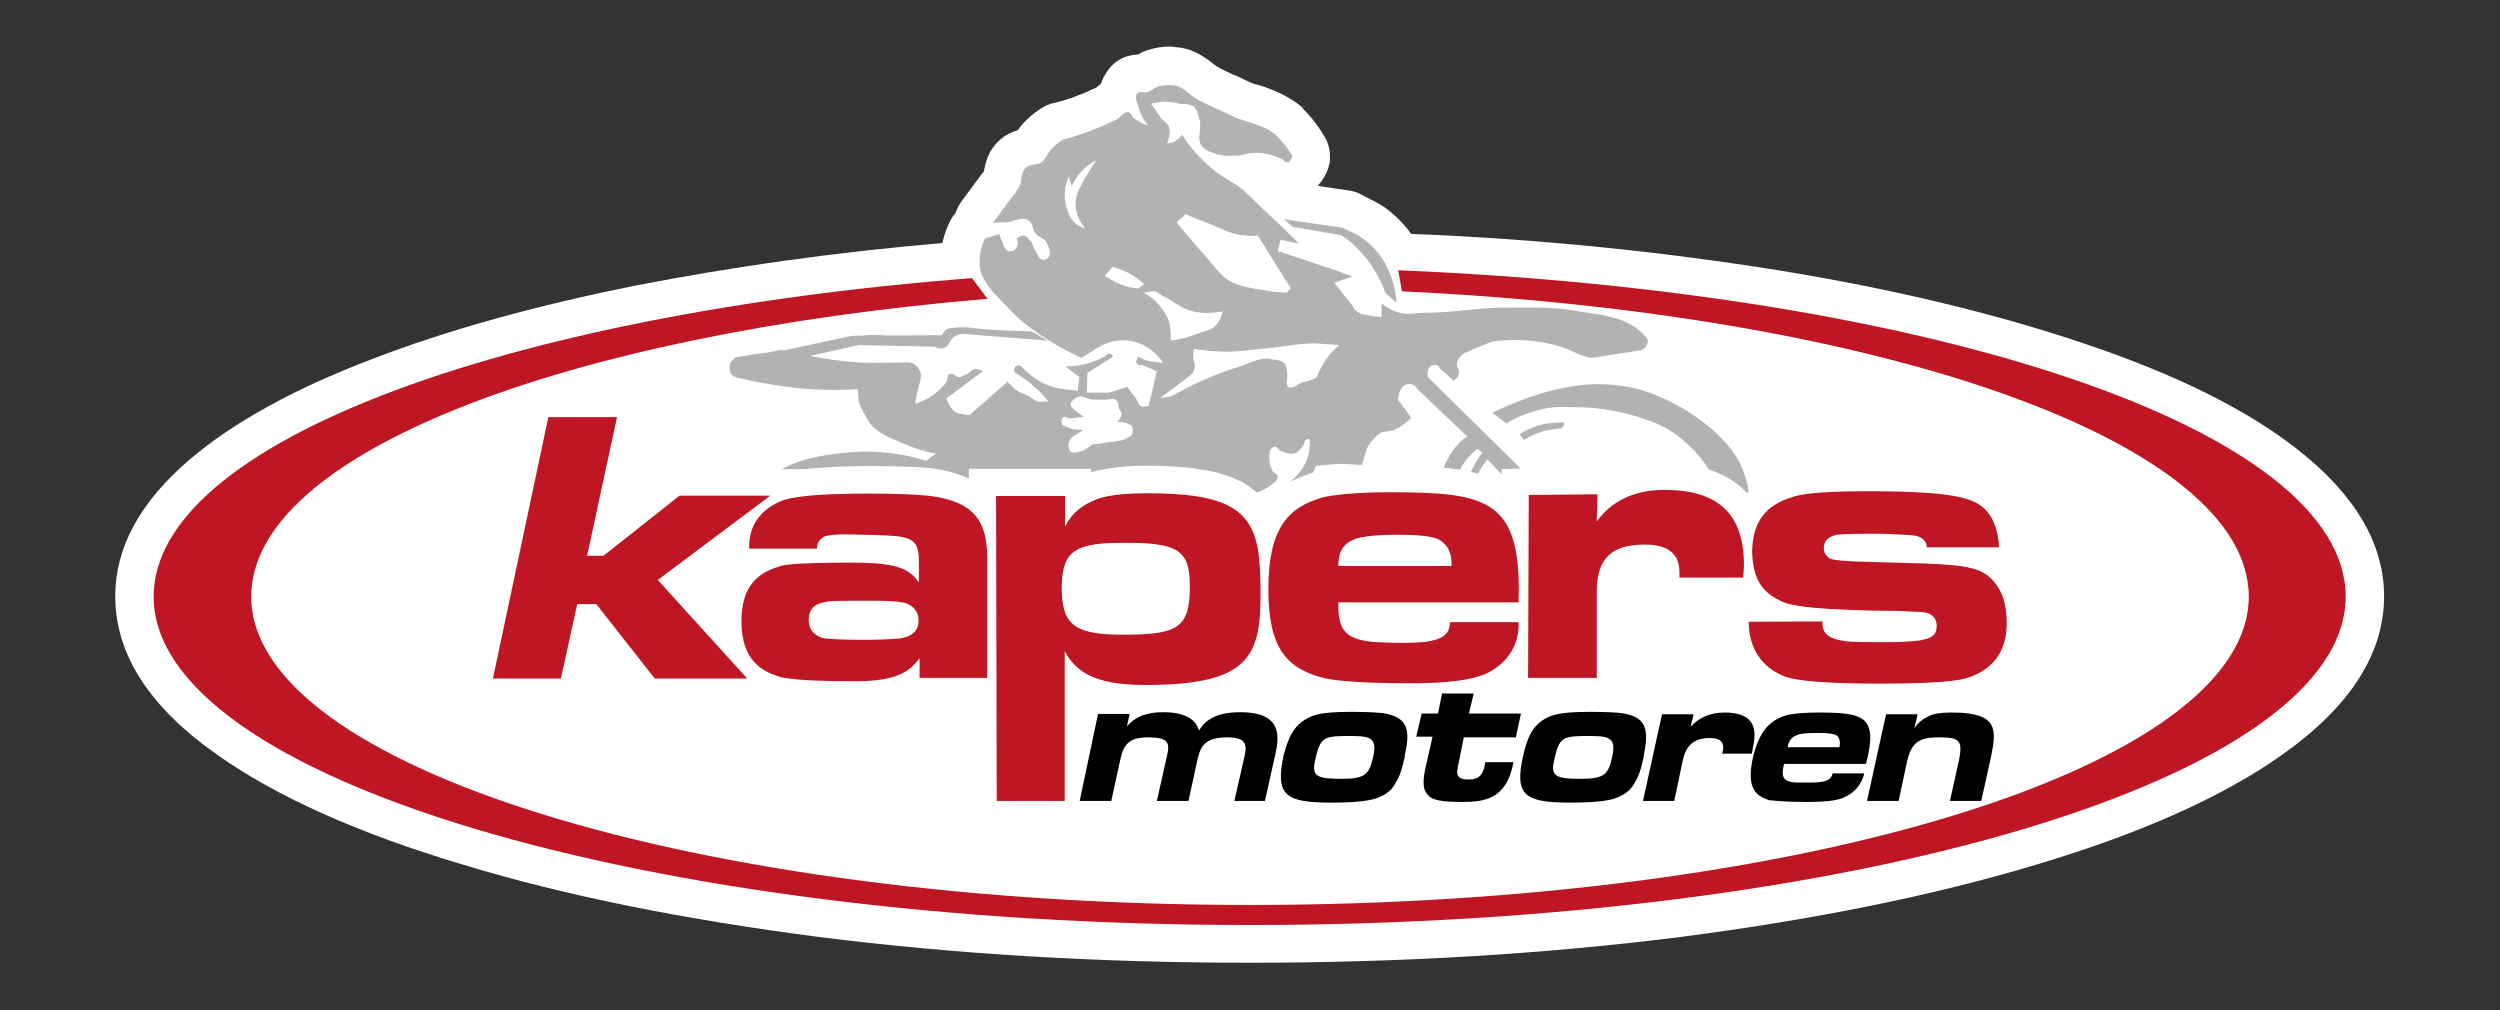
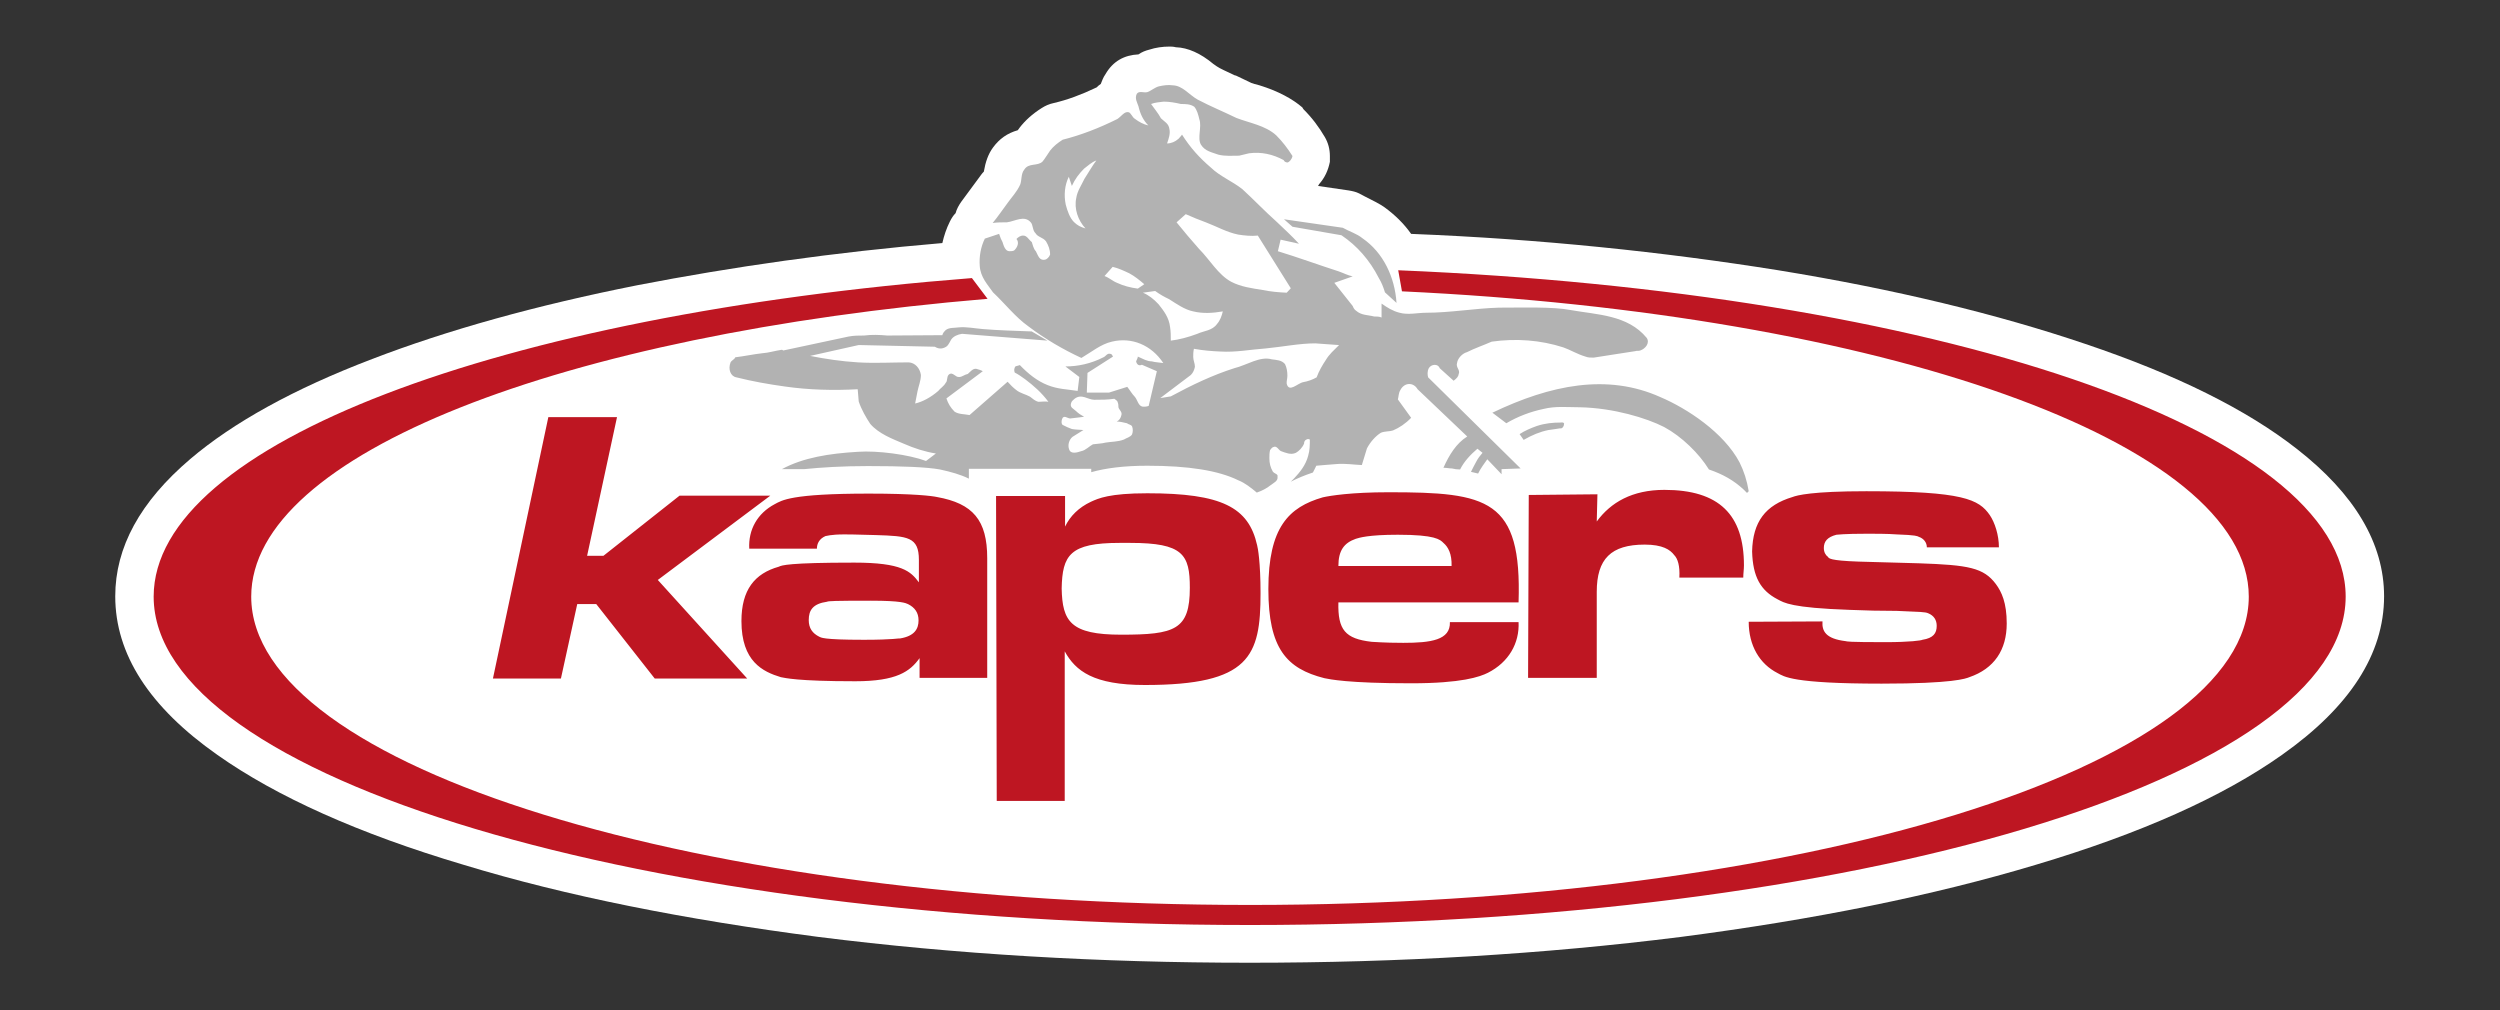
<svg xmlns="http://www.w3.org/2000/svg" version="1.1" id="Layer_1" x="0px" y="0px" viewBox="0 0 735.4 297.1" style="enable-background:new 0 0 735.4 297.1;" xml:space="preserve">
  <rect x="0" y="0" width="735.4" height="297.1" fill="#333333" stroke="none" />
  <style type="text/css">
	.st0{fill-rule:evenodd;clip-rule:evenodd;fill:#FFFFFF;}
	.st1{fill-rule:evenodd;clip-rule:evenodd;fill:#BE1622;}
	.st2{fill-rule:evenodd;clip-rule:evenodd;fill:#B2B2B2;}
	.st3{fill-rule:evenodd;clip-rule:evenodd;}
</style>
  <g>
    <path class="st0" d="M387.7,54.7c0.2-0.2,0.2-0.3,0.3-0.5c1.7-1.9,2.7-4.1,3.2-6.6c0-0.5,0-1.2,0-1.7c0-2-0.5-3.9-1.5-5.6   c-1.7-2.9-3.7-5.6-6.3-8.2l0,0l0,0l-0.3-0.5l0,0c-2.9-2.5-7.1-4.8-12.6-6.5c-1.2-0.3-1.9-0.5-2.4-0.7l0,0l-4.6-2.2h-0.2   c-2.5-1.2-4.4-2-5.4-2.7c-0.2-0.2-0.5-0.3-1-0.7c-3.7-3.1-7.5-4.8-11-4.9c-0.8-0.2-1.4-0.2-1.9-0.2c-2,0-4.1,0.3-5.9,0.9   c-1.2,0.3-2.2,0.7-3.2,1.4c-4.2,0.2-7.5,2-9.7,5.8c-0.7,1-1,1.9-1.4,2.9c-0.5,0.3-0.9,0.7-1.2,1c-4.6,2.2-8.7,3.7-12.6,4.6   c-1.4,0.3-2.5,0.8-3.6,1.5c-2.7,1.7-4.9,3.7-6.5,5.8c-0.2,0.2-0.3,0.5-0.5,0.7c-3.1,0.9-5.4,2.5-7.3,5.1c-1.4,1.9-2.2,4.2-2.7,7.1   c-0.2,0.2-0.5,0.5-0.7,0.8l0,0l0,0l-5.9,8l0,0c-0.7,1-1.4,2.2-1.7,3.4c-0.7,0.7-1.2,1.5-1.7,2.5c-1,2-1.7,4.1-2.2,6.3   c-31.9,2.7-61.8,7-89.7,12.4c-29.7,5.9-55.9,13.2-78,21.7c-23.1,8.8-40.9,18.7-53.5,29.4c-14.8,12.6-22.1,26-22.1,40.4   c0,17,10,32.6,30.1,46.7c17.3,12.2,41.4,23.1,72.4,32.3c30.2,9.2,65.1,16.1,104.3,21.2c40.4,5.1,82.7,7.6,126.9,7.6   c44.2,0,86.4-2.5,126.9-7.6c39.2-5.1,74-12.1,104.3-21.2c30.9-9.2,55-20,72.4-32.3c20-14.1,30.1-29.7,30.1-46.7   c0-15.6-8.7-30.1-25.6-43.3c-14.8-11.6-35.5-21.9-62.2-30.9c-26-8.8-56-16.1-90.4-21.7c-33.8-5.4-70-9.2-108-10.7   c-2.2-3.1-4.8-5.6-7.8-7.8c-1.4-1-3.4-2-5.8-3.2l0,0l-1.7-0.9c-1-0.5-2-0.7-3.2-0.9l0,0L387.7,54.7L387.7,54.7z" />
    <path class="st0" d="M376.4,62.2L373,59c-2.5-2.5-4.6-4.2-5.9-5.4c-1-0.9-2.5-1.9-4.6-3.2c-1.5-0.8-2.5-1.5-3.4-2.2   c0.7,0.2,1.7,0.2,2.5,0.2c0,0,0,0,0.2,0l0,0h2.9c0.2,0,0.3,0,0.5-0.2l0,0l1.2-0.2l0,0c0.8-0.2,1.4-0.3,1.5-0.3   c0.7-0.2,1.2-0.2,1.7-0.2c2.2,0,4.2,0.5,6.3,1.5c0.7,0.9,1.7,1.4,2.7,1.4c0.3,0,0.7-0.2,0.8-0.2c0.8-0.2,1.7-0.7,2.4-1.4   c0.5-0.9,0.8-1.5,1-2.5c0,0,0-0.2,0-0.3c0-0.5,0-0.8-0.3-1.4c-1.4-2.4-3.1-4.6-4.9-6.6c-0.2,0-0.2,0-0.2,0   c-1.9-1.7-4.9-3.2-9.3-4.6c-1.4-0.5-2.5-0.9-3.2-1l0,0l-4.8-2.4l0,0c-2.9-1.2-4.9-2.2-6.3-3.1c-0.5-0.2-1.2-0.7-2.2-1.5   c-2.4-1.9-4.4-2.9-6.3-3.1c-0.3,0-0.9,0-1.2,0c-1.4,0-2.5,0.2-3.7,0.5c-0.7,0.2-1.7,0.5-2.7,1.2c-0.3,0.2-0.5,0.3-0.7,0.5h-0.2   c-0.5-0.2-0.8-0.2-1-0.2c-1.5,0-2.6,0.7-3.4,1.9c-0.5,0.7-0.7,1.5-0.7,2.4c0,0.5,0.2,1.2,0.3,1.9c-0.2,0-0.2,0-0.2,0   c-1.4,0-2.5,0.7-4.1,1.9c-0.2,0.2-0.3,0.3-0.3,0.3c-5.4,2.9-10.5,4.8-15.5,5.8c-0.3,0.2-0.5,0.3-0.8,0.5c-1.9,1.2-3.4,2.4-4.2,3.7   c-0.3,0.3-0.7,0.9-1,1.5c-0.5,0.7-0.8,1.2-1,1.5c-0.2,0-0.5,0.2-1.2,0.2c-2,0.3-3.6,1.2-4.6,2.4c-0.5,0.8-1,2.2-1.2,3.9   c-0.2,0.7-0.2,1-0.3,1.2c-0.3,0.9-1,1.9-2,3.2c-0.5,0.7-0.9,1.2-1.2,1.5c-0.7,1-1.7,2.4-3,4.2l0,0l-1.4,1.9   c-0.3,0.3-0.5,0.9-0.5,1.5c0,0.5,0.2,1.2,0.5,1.5l0,0l-1.2,0.3c-0.7,0.3-1.2,0.7-1.5,1.4c-1.4,2.7-2,5.4-2,8.3l0,0l0,0v1l0,0   c0.2,0.3,0.2,0.7,0.2,1c-34.3,2.7-66.2,7-96,12.9c-29.4,5.8-54.9,12.9-76.6,21.2c-22.2,8.5-39.2,17.8-51.1,28   c-12.7,10.9-19,22.2-19,34c0,14.1,8.8,27.3,26.5,39.9c16.5,11.7,39.7,22.1,69.8,31.1c29.9,9,64.2,16,102.9,20.7   c40.1,5.1,82,7.6,125.8,7.6c43.8,0,85.8-2.5,125.8-7.6c38.7-4.8,73-11.7,102.9-20.7c30.1-9,53.3-19.4,69.8-31.1   c17.7-12.6,26.5-25.8,26.5-39.9c0-12.7-7.5-25.1-22.4-36.7c-14.1-11-34-20.9-59.6-29.6c-25.5-8.8-55.2-15.8-89-21.4   c-34.5-5.6-71.3-9.2-110.2-10.7c0,0,0,0-0.2,0c-0.3,0-0.7,0-1,0.2c0-0.2,0-0.2-0.2-0.3c-1.9-3.7-4.4-6.8-7.8-9   c-1-0.8-2.4-1.5-4.4-2.5l0,0l-1.9-0.9c-0.2-0.2-0.3-0.2-0.7-0.2l0,0L378,61.9c-0.2,0-0.3,0-0.5,0C377.2,61.9,376.7,62,376.4,62.2   L376.4,62.2z" />
    <path class="st1" d="M393.7,177.2h53c1-30.4-9-32.4-38.2-32.4c-11,0-17.2,1-19.4,1.5c-10,2.9-16,8.8-16,27   c0,17.5,5.4,23.4,16.5,26.2c1.5,0.3,6.8,1.5,25.5,1.5c14.9,0,20.2-1.9,22.6-3.1c6.1-3.1,9.3-8.7,9-14.9l0,0h-20.2   c0.2,5.3-5.6,6.1-13.7,6.1c-5.9,0-8.5-0.3-9.3-0.3C395.7,187.9,393.5,185.3,393.7,177.2L393.7,177.2z M514.4,182.9   c0,7,3.2,12.4,8.5,15.1c1.9,1,4.1,3.1,30.6,3.1c21.1,0,24.8-1.5,25.8-1.9c7.3-2.5,11-8,11-15.8c0-6.1-1.5-9.3-3.2-11.6   c-3.6-4.8-8-5.6-22.6-6.1c-5.9-0.2-11.9-0.3-17.8-0.5c-8.7-0.3-8.7-1-9-1.4c-0.7-0.5-1.2-1.4-1.2-2.6c0-1.9,1-3.2,3.7-3.9   c0.3,0,2-0.3,9.2-0.3c1.7,0,6.1,0,8.5,0.2c5.8,0.2,6.1,0.5,6.5,0.7c1.5,0.5,2.4,1.7,2.4,3.1l0,0H588c0-3.6-1.2-7.3-2.7-9.5   c-3.2-4.6-7.8-7-36.3-7c-16,0-20.4,1.2-21.7,1.7c-8,2.4-11.7,7.3-11.9,16c0.2,7.5,2.5,11.5,7.5,14.1c1.9,1,3.9,2.5,21.2,3.1   c4.6,0.2,9.3,0.3,13.9,0.3c7,0.3,8.3,0.3,9.2,0.7c1.7,0.7,2.5,2,2.5,3.7c0,2.2-1,3.6-4.2,4.1c-0.3,0.2-3.6,0.7-10.9,0.7   c-11.2,0-11.2-0.2-11.7-0.3c-5.8-0.7-7-2.9-6.8-5.8l0,0L514.4,182.9L514.4,182.9z M329.8,186.7c-14.9,0-17.3-3.9-17.5-13.6   c0.2-9.8,2.4-13.4,17-13.4c1,0,2.2,0,3.2,0c15.5,0,17.5,3.4,17.5,13.2C350,185.3,345.6,186.7,329.8,186.7L329.8,186.7z M145,199.6   h20l4.8-21.9h5.6l17.2,21.9h27.2l-26.3-29l33.1-24.8h-26.7l-22.4,17.7h-4.8l8.8-40.8h-20.2L145,199.6L145,199.6z M411.3,79.5   C568.8,86,690,126.4,690,175.5c0,53.3-144.4,96.6-322.3,96.6c-178.2,0-322.5-43.3-322.5-96.6c0-45,102.2-82.9,240.7-93.7l0,0   l4.6,6.1C165.6,98.4,73.9,133.5,73.9,175.5c0,50.1,131.5,90.7,293.8,90.7c162.2,0,293.8-40.6,293.8-90.7   c0-45.5-108.2-83.2-249.1-89.8l0,0L411.3,79.5L411.3,79.5z M313.2,191.6c3.2,5.8,8.5,9.9,23.6,9.9c30.9,0,34-8.5,34-27   c0-9.2-0.8-13.4-1-14.1c-2.5-11.2-10.4-15.3-32.3-15.3c-11.2,0-14.4,1.5-16.6,2.5c-3.6,1.7-6.1,4.2-7.6,7.3l0,0v-9H293l0.2,89.7h20   V191.6L313.2,191.6z M220.4,161.4h19.9c0-1.5,0.7-2.9,2.5-3.7c0.3,0,1.4-0.5,5.6-0.5c3.7,0,7.5,0.2,9.3,0.2   c9.3,0.3,12.6,0.5,12.6,7.3l0,0v6.6c-2.4-3.2-4.9-5.8-19-5.8c-19.4,0-21.4,0.8-22.2,1.2c-7.1,2-11,6.8-11,16   c0,11.9,6.3,14.9,11.6,16.5c1.2,0.2,4.6,1.2,21.9,1.2c12.2,0,16.1-2.9,18.9-6.8l0,0v5.8h19.9v-35.2c0-11.2-4.2-16.1-14.8-18   c-1.4-0.3-6.6-1-20-1c-23.1,0-25.6,2-27.7,3.1C222.8,151,220.1,155.8,220.4,161.4L220.4,161.4z M449.5,199.4h20.2v-25.3   c0-9.7,4.2-13.9,14.1-13.9c5.3,0,7.5,1.5,8.7,3.1c1,1,1.7,3.1,1.5,6.6l0,0h18.8c0-1.2,0.2-2.4,0.2-3.6c0-14.9-7.3-22.2-23.4-22.2   c-9.5,0-15.8,3.7-19.9,9.3l0,0l0.2-8l-20.2,0.2L449.5,199.4L449.5,199.4z M393.7,166.5c0-4.6,1.7-6.8,5.1-8c1-0.3,3.6-1.2,12.4-1.2   c11,0,12.4,1.4,13.4,2.4c1.4,1.2,2.5,3.2,2.4,6.8l0,0H393.7L393.7,166.5z M254.1,188.2c-12.4,0-12.6-0.7-13.1-0.9   c-2-1-3.1-2.5-3.1-4.9c0-2.9,1.2-4.8,5.4-5.4c0.3-0.2,2.2-0.3,12.9-0.3c9,0,10.2,0.7,10.9,1c2,1,3.1,2.5,3.1,4.8   c0,2.5-1.2,4.6-5.4,5.3C264.6,187.7,262.9,188.2,254.1,188.2L254.1,188.2z" />
    <path class="st2" d="M351.2,102.6c-0.2,0.9-0.2,1.7-0.2,2.4c0,1,0.5,1.9,0.5,2.9c-0.2,0.9-0.5,1.7-1.2,2.4l0,0l-9,6.8l3.1-0.5   c6.3-3.4,12.4-6.3,18.7-8.3c3.7-0.9,7.5-3.6,11-2.6c1.4,0.2,2.9,0.2,3.9,1.4c0.5,1,0.7,2.2,0.7,3.4c0,0.9-0.3,1.7-0.2,2.4   c0.7,2.7,3.2-0.2,4.9-0.5c1.2-0.2,2.7-0.7,3.9-1.4c0.7-1.9,1.7-3.6,2.7-5.1c1-1.7,2.4-2.9,3.9-4.4c-2.4-0.2-4.8-0.3-7-0.5   c-4.6,0-9.5,1-14.6,1.5c-4.4,0.3-8.8,1.2-13.4,0.9C356.5,103.3,353.9,103.1,351.2,102.6L351.2,102.6z M359.7,91.6   c-2.9,0.5-5.8,0.7-8.7,0c-2.5-0.5-4.9-2.2-7.1-3.6c-1.5-0.7-2.7-1.4-4.1-2.4l0,0l-3.6,0.5c1.7,0.7,3.2,1.9,4.6,3.4   c1.5,1.9,3.1,3.9,3.4,6.8c0.2,1.2,0.2,2.5,0.2,3.9c2.5-0.3,5.1-1,7.8-2c1.9-0.9,4.4-0.9,5.8-2.9C358.9,94.3,359.4,92.9,359.7,91.6   L359.7,91.6z M322.5,47.2c-1.4,0.5-2.4,1.5-3.6,2.4c-1.5,1.5-2.7,3.1-3.6,5.1l0,0l-0.9-2.7c-1.2,2.4-1.5,5.4-0.9,8.2   c0.5,1.9,1.2,3.9,2.4,5.1c1,1,2,1.5,3.4,1.9c-2.2-2.4-3.4-5.8-2.7-9c0.3-2,1.5-3.7,2.4-5.6C320.3,50.6,321.3,48.8,322.5,47.2   L322.5,47.2z M407.4,86l3.4,3.1c-0.5-7.6-3.9-14.8-10-19c-1.7-1.4-3.9-2-5.8-3.1l0,0l-17.3-2.5l2.5,2.2l14.4,2.5   c4.6,3.1,8.3,7.3,11,12.6C406.4,83.1,406.9,84.4,407.4,86L407.4,86z M447,127.7l1.2,1.7c2.4-1.4,4.8-2.4,7.3-2.9   c1.2-0.2,2.4-0.3,3.4-0.5c0.7,0.2,1.2-0.7,1.2-1.4c-0.2-0.5-0.8-0.3-1.2-0.3c-2,0-4.4,0.2-6.8,1C450.4,125.9,448.5,126.7,447,127.7   L447,127.7z M336.6,83.6c-1.4-1.2-2.9-2.4-4.4-3.2c-1.7-0.8-3.2-1.5-4.9-1.9l0,0l-2.4,2.7c1.4,0.5,2.4,1.5,3.7,2   c1.9,0.9,3.9,1.4,6.1,1.7l0,0L336.6,83.6L336.6,83.6z M434.8,139.3c0.7-1.5,2-3.2,2.7-4.2l0,0l4.2,4.4v-1.5l5.6-0.2l-27.2-26.8   c-0.2-0.7-0.3-1.7,0.2-2.7c0.7-1.2,2.7-1.4,3.2,0l0,0l4.1,3.7c0.9-0.7,1.4-1.2,1.5-2c0.5-1.2-0.9-1.9-0.5-3.2   c0.2-1.5,1.7-2.9,2.9-3.2c2.4-1.2,4.8-2,7.3-3.1c7.1-1,14.3-0.5,21.1,1.7c2,0.7,4.1,2,6.5,2.7c0.7,0.3,1.5,0.3,2.4,0.3   c4.1-0.7,8-1.2,12.2-1.9c0.5-0.2,1,0,1.5-0.2c1.5-0.5,2.9-2.2,1.9-3.7c-5.6-6.8-14.6-6.8-22.4-8.2c-5.1-1-13.9-0.7-21.1-0.7   c-7,0.2-14.4,1.5-21.4,1.5c-2.5,0-5.3,0.7-7.8,0c-2-0.5-3.6-1.5-5.3-2.7l0,0v4.1c-0.7-0.3-1.4-0.3-2.2-0.3   c-1.9-0.5-3.7-0.3-5.3-1.7c-0.5-0.3-0.8-0.9-1-1.4l0,0l-5.4-6.8l5.4-1.9c-1.5-0.3-2.7-1-4.2-1.5c-5.9-1.9-11.9-4.1-17.8-5.9l0,0   l0.8-3.4l5.4,1.2c-2-2.2-4.4-4.4-6.5-6.4c-3.6-3.2-6.8-6.6-10.2-9.7c-3.1-2.4-6.5-3.7-9.2-6.3c-3.4-2.9-6.1-5.9-8.5-9.7   c-0.3,0.5-0.8,0.9-1,1.2c-1,0.9-2.2,1.4-3.4,1.4c0.5-1.4,1-2.9,0.7-4.2c-0.2-1.7-1.5-2.2-2.5-3.2c-0.8-1.5-2-2.9-2.9-4.2   c1.2-0.5,2.4-0.5,3.7-0.7c1.7,0,3.4,0.3,5.1,0.7c1.4,0,2.7,0,3.9,0.8c0.8,0.9,1.2,2.4,1.5,3.7c0.8,2.2-0.7,5.6,0.5,7.5   c1.2,1.9,3.2,2.2,5.1,2.9c2,0.5,4.1,0.3,6.1,0.3c1.2-0.3,2-0.5,2.9-0.7c3.6-0.5,7.1,0.3,10.2,2c0.2,0.5,0.7,0.7,1.2,0.7   c0.5-0.2,1.2-0.9,1.4-1.9c-1.4-2.2-2.9-4.2-4.8-6.1c-3.2-2.9-7.8-3.6-11.7-5.1c-3.9-1.9-7.6-3.4-11.4-5.4c-2.5-1.4-4.4-4.1-7.3-4.2   c-1.4-0.2-2.7,0-4.1,0.3c-1.2,0.3-2.4,1.4-3.4,1.7c-1,0.3-2.4-0.5-3.1,0.5c-0.7,1.4,0.2,2.7,0.5,3.7c0.5,2.2,1.4,4.1,2.9,5.6   c-1.4-0.3-2.7-1-3.9-1.9c-0.9-0.5-1.2-1.9-2-2c-1.2-0.2-2,1.2-3.2,2c-5.4,2.7-10.9,4.8-16.1,6.1c-1.4,0.9-2.7,1.9-3.7,3.2   c-0.7,1-1.4,2.2-2.2,3.2c-1.5,1.5-4.1,0.3-5.4,2.4c-1,1.2-0.7,3.1-1.2,4.4c-1,2.2-2.5,3.7-3.7,5.4c-1.5,2-2.9,4.1-4.4,5.9   c1.4-0.2,2.7-0.2,4.2-0.2c2.4-0.3,5.1-2.2,7,0c0.7,0.7,0.5,2.4,1.4,3.2c0.7,1.2,2.2,1.2,3.1,2.4c0.7,1.2,1.2,2.4,1.2,3.9   c-0.3,0.8-1,1.4-1.5,1.5c-1.7,0.3-2-1.2-2.7-2.5c-0.7-0.7-0.9-1.9-1.2-2.7c-0.9-0.7-1.4-1.9-2.5-1.9c-0.9,0-1.5,0.5-2,1   c0.9,1,0.3,2.5-0.7,3.4c-0.5,0.2-0.9,0.2-1.4,0.2c-1.2,0-1.7-1.7-2-2.7c-0.3-0.5-0.7-1.4-1-2.4l0,0l-4.2,1.4   c-1.2,2.4-1.7,5.3-1.5,8c0.2,3.4,2.4,5.6,3.9,7.8c3.6,3.4,6.6,7.3,10.4,10c4.9,3.7,10.2,6.8,15.6,9.3c2.9-1.7,5.8-4.1,9-4.8   c5.8-1.4,11.6,1,15.1,6.3c-1.2-0.2-2.4-0.2-3.4-0.5c-1.4,0-2.5-0.7-4.1-1.4c0,0.5-0.3,0.8-0.5,1.4c0.2,1,0.9,1.4,1.7,1l0,0l4.4,1.9   l-2.4,10.2c-0.5,0.2-1.2,0.3-1.9,0.2c-1.2-0.3-1.4-2-2.2-2.9c-0.8-0.8-1.4-1.9-2.2-2.9l0,0l-5.4,1.7h-6.5l0.2-5.8l7.5-4.8   c-0.2-0.3-0.3-0.8-0.8-0.8c-0.9-0.3-1.4,0.8-2,1c-3.7,1.9-7.6,2.7-11.2,2.7l0,0l4.1,3.1l-0.5,4.1c-3.1-0.5-5.8-0.5-8.8-1.7   c-3.1-1.2-5.8-3.4-8.2-5.9c-0.7,0.3-1.5,0.2-1.5,0.8c-0.2,0.3-0.2,0.9,0,1.4c1,0.5,2,1.2,3.1,2c2.5,1.9,4.8,3.9,6.8,6.6   c-0.8-0.2-1.9,0-2.9,0c-1-0.2-1.7-0.9-2.5-1.5c-1.2-0.7-2.9-1-4.1-2c-0.9-0.7-1.7-1.5-2.5-2.4l0,0l-11.2,9.8   c-1.5-0.3-3.2-0.2-4.4-1c-1.2-1.2-1.9-2.4-2.4-3.9l0,0l10.7-8c-0.5-0.3-1.2-0.5-1.9-0.7c-1-0.2-1.9,1-2.5,1.5   c-1,0.2-1.7,0.9-2.5,0.9c-1.2,0.2-1.9-1.7-3.1-0.7c-0.7,0.7-0.3,1.9-0.9,2.4c-0.5,1-1.7,1.7-2.2,2.4c-2.2,1.9-4.6,3.2-6.8,3.7   c0.2-1.2,0.5-2.4,0.7-3.6c0.3-1.5,1-3.1,1-4.8c-0.3-2-1.7-3.6-3.6-3.7c-4.9,0-10,0.3-14.9,0c-4.9-0.3-9.5-1-14.1-1.9l0,0l14.3-3.2   l22.4,0.5c1.4,0.9,2.7,0.5,3.6-0.2c0.5-0.5,0.9-1.4,1.2-1.9c0.7-1,1.9-1.5,3.2-1.7l0,0l25.1,2l-4.6-2.7c-4.9-0.2-9.7-0.3-14.4-0.7   c-2.4-0.2-4.8-0.7-7-0.5c-1.4,0.2-2.9,0-3.9,0.8c-0.5,0.5-0.8,0.8-1,1.5l0,0L261,98.7c-2.2-0.2-4.6-0.3-6.8,0c-1.5,0-3.1,0-4.6,0.3   l0,0l-19.2,4.1c-0.3-0.2-0.3-0.2-0.5-0.2c-2,0.3-3.9,0.9-5.6,1c-2.7,0.3-5.4,0.9-8,1.2c-0.3,0.7-1,0.8-1.4,1.5   c-0.8,2,0,4.1,1.7,4.4c4.8,1.2,9.3,2,14.3,2.7c7,1,14.3,1.2,21.4,0.8l0,0l0.3,3.6c0.8,2.4,2.2,4.8,3.4,6.6c2.5,2.9,6.5,4.4,9.8,5.8   c3.2,1.4,6.3,2.4,9.5,2.9l0,0l-2.9,2.2c-5.1-1.9-14.3-3.1-20-2.7c-8.5,0.5-16.1,1.7-22.4,5.1l0,0h6.6c4.9-0.5,11.2-0.9,18.7-0.9   c10.2,0,17.3,0.3,21.2,1c3.2,0.7,6.1,1.5,8.5,2.7l0,0v-2.9H321v1c4.2-1.2,9.7-1.9,16.5-1.9c12.1,0,20.9,1.4,26.8,4.3   c2,0.8,3.7,2.2,5.4,3.6c1.4-0.5,2.9-1.2,4.1-2.2c0.9-0.7,2.2-1.2,2-2.5c0.2-0.8-0.9-0.8-1.4-1.5c-0.7-1.2-1-2.5-1-3.9   c0-0.9,0-1.5,0.2-2.4c0.2-0.3,0.7-0.9,1-0.9c1-0.5,1.5,0.9,2.2,1.2c1.4,0.5,2.9,1.2,4.4,0.5c0.9-0.5,1.9-1.5,2.4-2.7   c0-0.5,0.2-1,0.7-1.2c0.3-0.2,0.7-0.2,1,0c0,1.5,0,3.2-0.5,4.8c-0.7,2.7-2.4,4.8-4.1,6.6c-0.3,0.3-0.7,0.7-1,1   c1.9-1,4.1-1.9,6.5-2.7c0.3-0.5,0.7-1.4,1-2c1.9-0.2,3.9-0.3,6.1-0.5c2.5-0.2,4.8,0.2,7.3,0.3l0,0l1.5-4.9c1-1.9,2.5-3.6,4.1-4.6   c1.2-0.5,2.4-0.3,3.6-0.7c1.7-0.7,3.7-2,5.3-3.7l0,0l-3.9-5.4c0.2-0.7,0.2-1.9,0.7-2.7c1.2-2.4,3.9-2.4,5.1-0.3l0,0l14.6,13.9   c-3.2,2-5.3,5.4-7,9.2c1,0,1.7,0.2,2.5,0.2c0.8,0.2,1.5,0.3,2.4,0.3c1.2-2.4,3.1-4.4,5.1-6.1l0,0l1.5,1.2c-0.7,0.8-1.4,1.7-1.9,2.7   c-0.5,0.9-1,1.9-1.5,2.9C433.4,139,434.1,139.1,434.8,139.3L434.8,139.3z M328.5,124c0.7-0.3,1.2-1,1.4-2c0.2-0.9-0.7-1.4-0.9-2.2   c0-0.5,0-1-0.3-1.7c-0.2-0.3-0.5-0.5-0.9-0.8c-2,0.3-3.9,0.3-5.9,0.3c-1.9,0-3.7-1.9-5.8-0.3c-0.3,0.3-0.9,0.7-1,1.2   c-0.5,1.4,0.7,1.7,1.4,2.4c0.7,0.7,1.5,1.2,2.4,1.7c-1.2,0.2-2.7,0.3-4.1,0.5c-0.8,0-1.9-1.2-2.4,0.2c-0.2,0.7-0.2,1.4,0.2,1.7   c0.9,0.5,1.9,0.9,2.7,1.2c1,0.2,2.4,0.2,3.4,0.3l0,0l-3.2,2c-1,0.8-1.5,2.4-1,3.7c0.5,1.5,2.4,0.9,3.6,0.5c1.2-0.2,2.4-1.5,3.4-2   c1.4-0.2,2.6-0.2,3.7-0.5c1.7-0.3,3.6-0.2,5.4-0.9c0.8-0.5,1.9-0.7,2.4-1.5c0.3-0.8,0.3-1.7,0-2.4c-0.3-0.5-1-0.5-1.5-0.9   C330.3,124.2,329.3,124,328.5,124L328.5,124z M379.7,84.8l-9.7-15.5c-1.9,0.2-3.9,0-5.8-0.3c-3.4-0.7-6.3-2.4-9.5-3.6   c-1.9-0.7-3.9-1.5-5.9-2.4l0,0l-2.7,2.4c2,2.5,4.4,5.3,6.6,7.8c3.2,3.2,5.6,7.6,9.5,9.7c2.9,1.5,6.1,1.9,9.2,2.4   c2.4,0.5,4.8,0.7,7.1,0.8l0,0L379.7,84.8L379.7,84.8z M502.7,138.1c4.1,1.4,7.3,3.2,10.2,5.9c0.3,0.3,0.7,0.7,1,1   c0.2-0.2,0.3-0.3,0.5-0.5c-0.5-3.1-1.4-5.9-2.7-8.5c-4.6-8.7-15.3-15.8-23.3-19.2c-15.6-7-32.3-3.6-49.4,4.6l0,0l4.1,3.1   c3.4-2,7.1-3.4,10.9-4.2c3.6-0.9,7.1-0.5,10.7-0.5c10,0.2,19.7,3.2,24.8,5.8C494.7,128.4,499.8,133.4,502.7,138.1L502.7,138.1z" />
-     <path class="st3" d="M465,229.1c-7.3,0-9-0.7-7.8-5.6c1-4.9,2-5.6,3.2-6.3c0.7-0.2,1-0.7,6.6-0.7c5.9,0,8.5,0.2,7.3,5.8   C473.2,227.8,472,229.1,465,229.1L465,229.1z M317.6,235.6h9.3l2.7-12.4c1-4.4,2.7-6.3,8.2-6.3c5.8,0,6.5,1.5,5.4,5.8l0,0   l-2.9,12.9h9.3l2.7-12.4c1-4.4,2.9-6.3,8.8-6.3c4.9,0,5.8,1.7,5.1,5.1l0,0l-3.1,13.6h9l3.2-14.4c1.7-7.6-0.9-11.7-10.5-11.7   c-7.5,0-10.5,2.7-12.1,5.4c-0.8-2.9-3.6-5.4-10.5-5.4c-5.8,0-8.8,1.9-10.7,4.2l0,0l0.8-3.7h-9.3L317.6,235.6L317.6,235.6z    M525.8,219.8c0.5-2.2,1.5-3.2,3.2-3.7c0.3-0.2,1.7-0.5,5.8-0.5c4.9,0,5.4,0.7,5.8,1c0.5,0.7,0.8,1.5,0.5,3.2l0,0H525.8   L525.8,219.8z M524.8,224.7h24.1c3.7-14.1-0.7-15.1-14.1-15.1c-5.1,0-8,0.5-9,0.7c-4.8,1.4-8.2,4.2-10.2,12.7   c-1.7,8.1,0.2,11,4.9,12.4c0.7,0,3.1,0.5,11.4,0.5c7,0,9.5-0.8,10.7-1.4c3.2-1.4,5.1-4.1,5.8-7l0,0h-9.3c-0.5,2.4-3.1,2.7-6.8,2.7   c-2.7,0-3.9,0-4.2,0C524.6,229.8,523.8,228.8,524.8,224.7L524.8,224.7z M549.2,235.6h9.3l2.5-11.7c1.4-6.1,4.1-7,9.7-7   c5.9,0,6.6,1.2,5.6,6.5l0,0l-2.7,12.2h9.2l2.9-13.1c1.5-7.6,2.4-12.9-11.4-12.9c-4.2,0-5.9,0.5-6.8,1c-1.9,0.9-3.4,2-4.4,3.7l0,0   l1-4.2h-9.3L549.2,235.6L549.2,235.6z M461.9,236.1c10.9,0,13.1-1.2,14.3-1.7c2.2-1,3.7-2.2,4.9-4.6c0.5-0.7,1.4-2.5,2.2-6.3   c0.2-0.5,0.2-1.2,0.3-1.7c1.7-8-0.2-10.5-4.9-11.7c-0.7-0.2-2.7-0.7-11.2-0.7c-8.7,0-10.9,1-12.4,1.7c-4.4,2.2-5.9,6.1-7.1,11.4   C445.5,233.9,448.4,236.1,461.9,236.1L461.9,236.1z M391.6,236.1c10.9,0,13.1-1.2,14.3-1.7c2.4-1,3.7-2.2,4.9-4.6   c0.5-0.7,1.4-2.5,2.2-6.3c0.2-0.5,0.2-1.2,0.3-1.7c1.9-8-0.2-10.5-4.9-11.7c-0.7-0.2-2.7-0.7-11.2-0.7c-8.7,0-10.9,1-12.2,1.7   c-4.6,2.2-6.1,6.1-7.5,11.4C375.2,233.9,378,236.1,391.6,236.1L391.6,236.1z M416.6,216.7h4.8l-2.2,9.7c-1,5.1-0.2,6.6,1.4,8   c1,0.7,2.5,1.5,9.5,1.5c6.5,0,13.1-0.7,15.1-11.7l0,0h-8.3c-0.2,1.2-0.3,1.9-0.5,2.2c-0.7,1.9-1.7,2.9-4.4,2.9   c-3.1,0-3.7-1.2-3.2-3.4c0-0.5,0.2-1,0.3-1.5l0,0l1.5-7.5h15.3l1.5-7h-15.3l1.4-5.9h-9.3l-1.2,5.9h-4.8L416.6,216.7L416.6,216.7z    M394.7,229.1c-7.3,0-9-0.7-7.8-5.6c1-4.9,2-5.6,3.2-6.3c0.7-0.2,1-0.7,6.6-0.7c5.9,0,8.5,0.2,7.3,5.8   C402.8,227.8,401.7,229.1,394.7,229.1L394.7,229.1z M483.3,235.6h9.2l2.5-11.9c1-4.6,3.4-6.6,8-6.6c2.4,0,3.2,0.7,3.6,1.5   c0.3,0.5,0.5,1.4,0,3.1l0,0h8.7c0.2-0.7,0.3-1.2,0.3-1.7c1.7-7-0.8-10.4-8.3-10.4c-4.2,0-7.6,1.5-10,4.2l0,0l0.9-3.7h-9.3   L483.3,235.6L483.3,235.6z" />
  </g>
</svg>